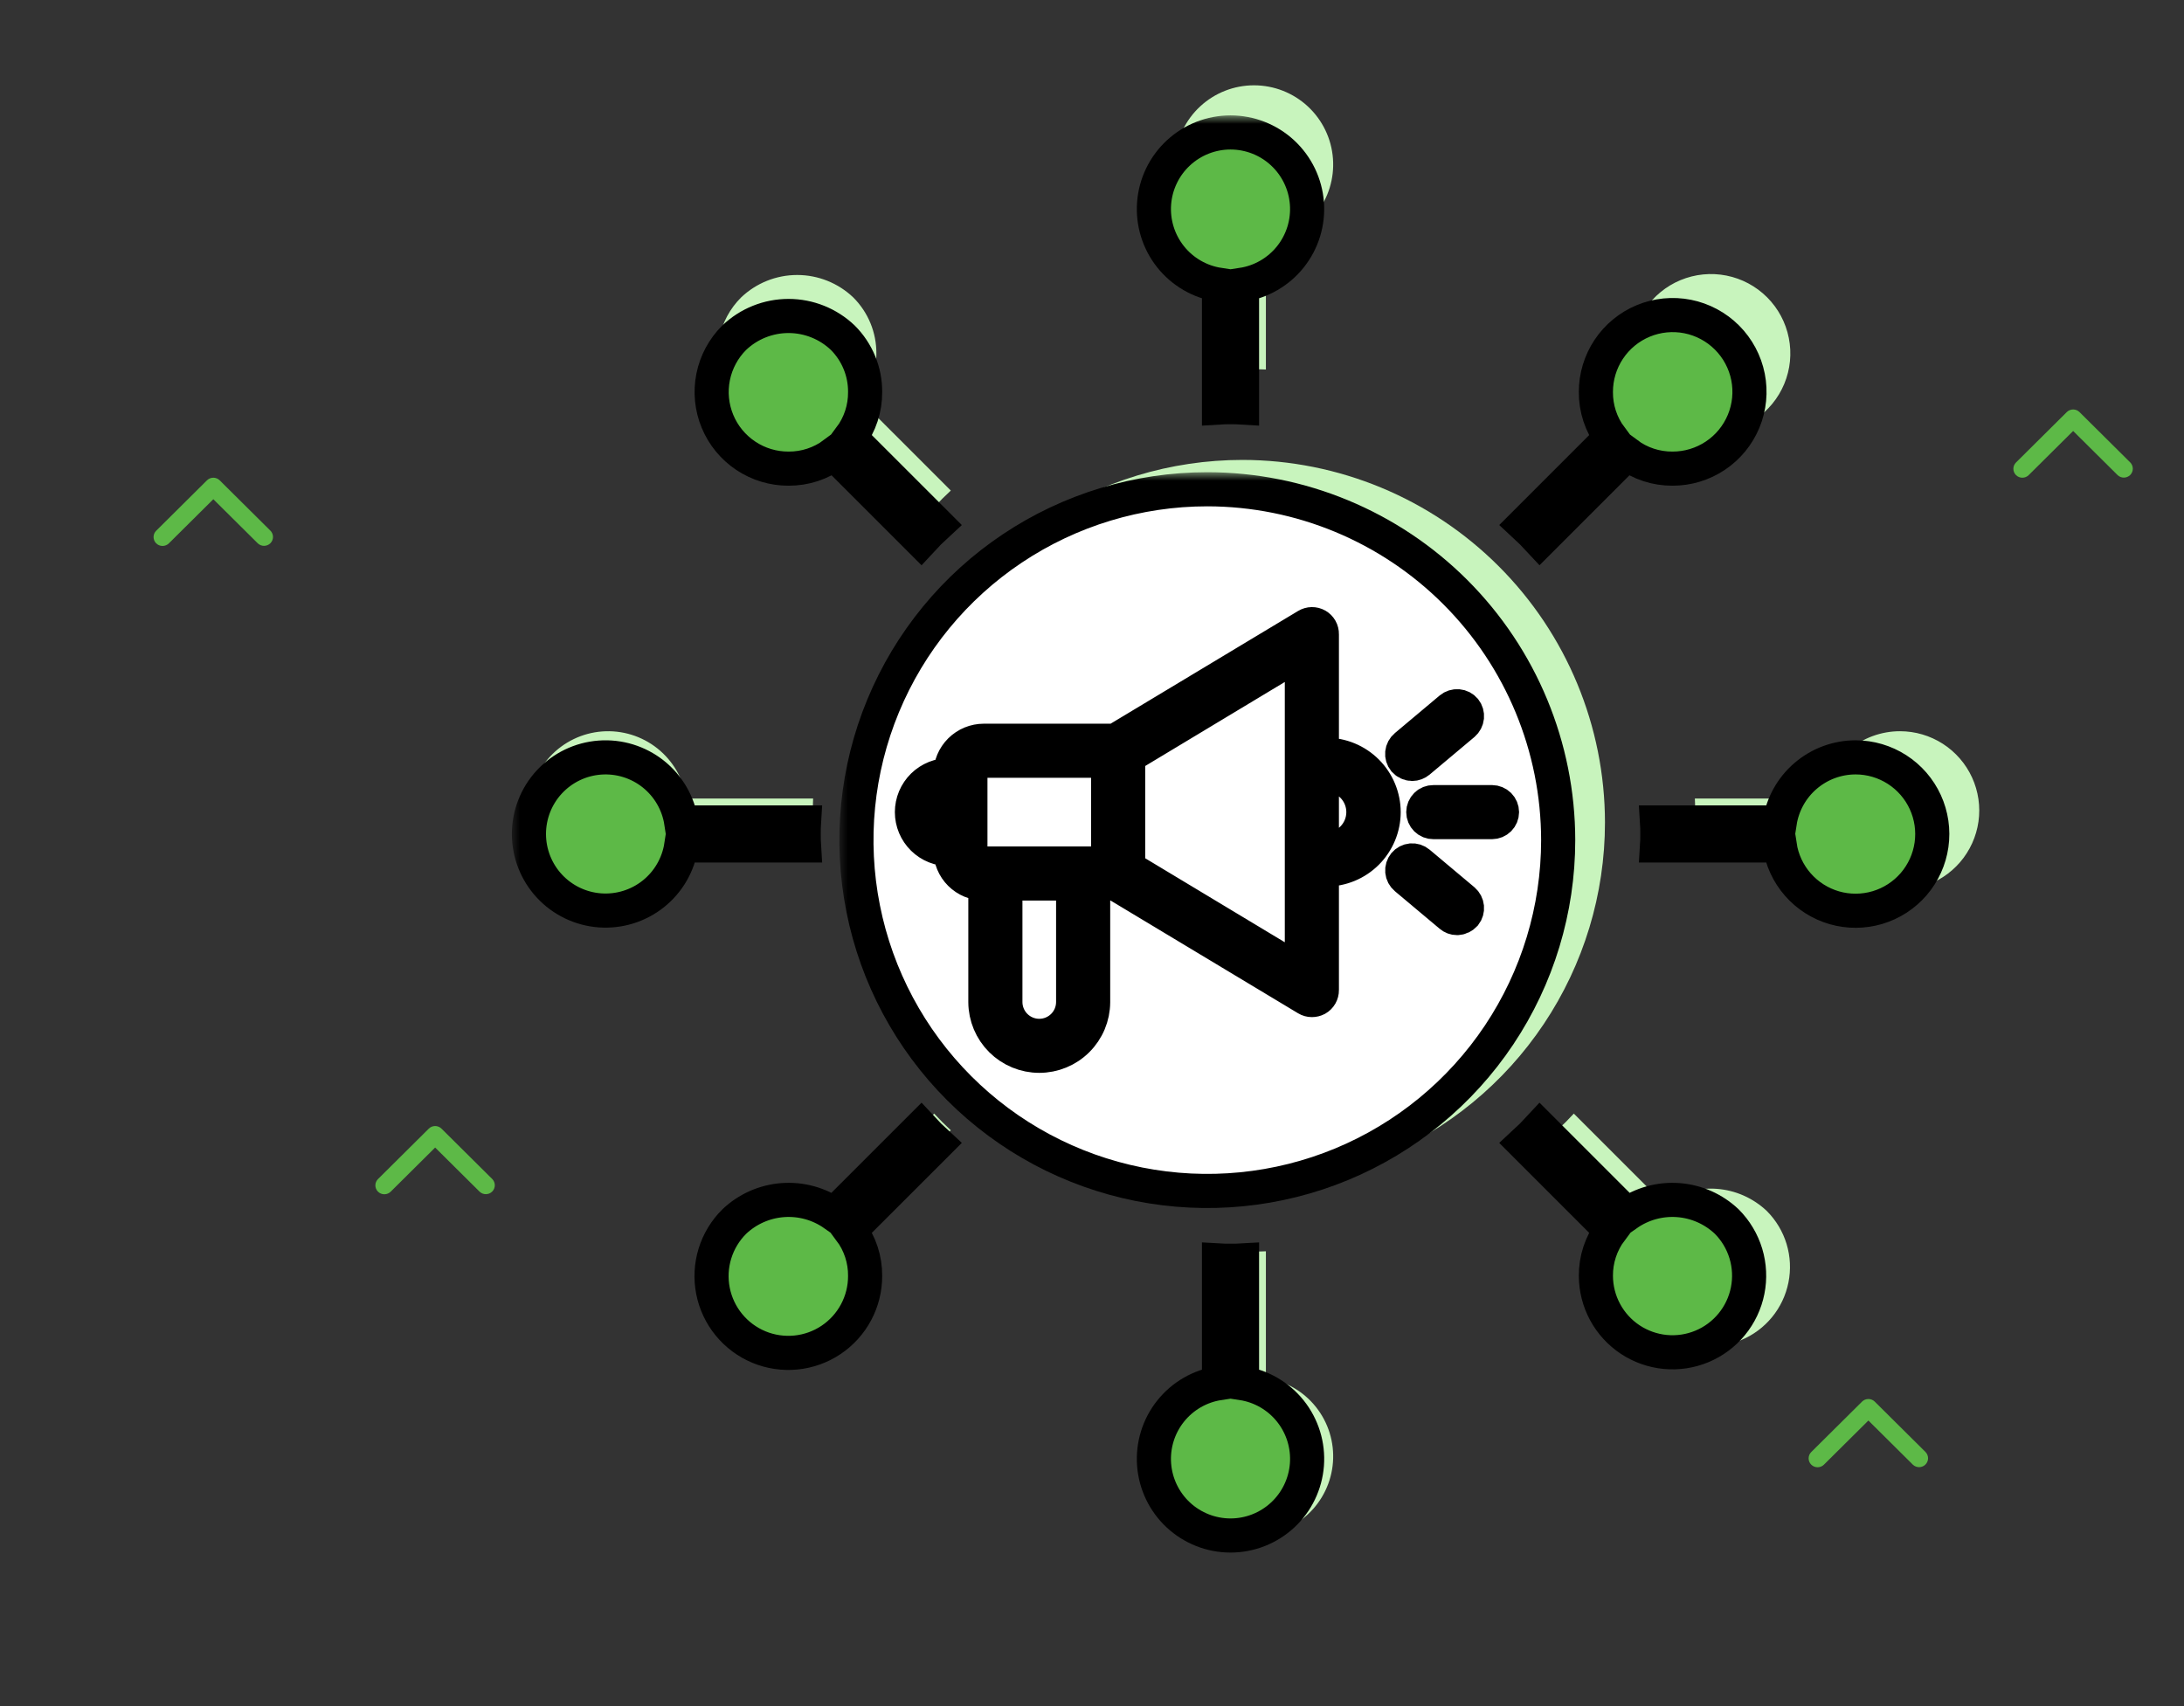
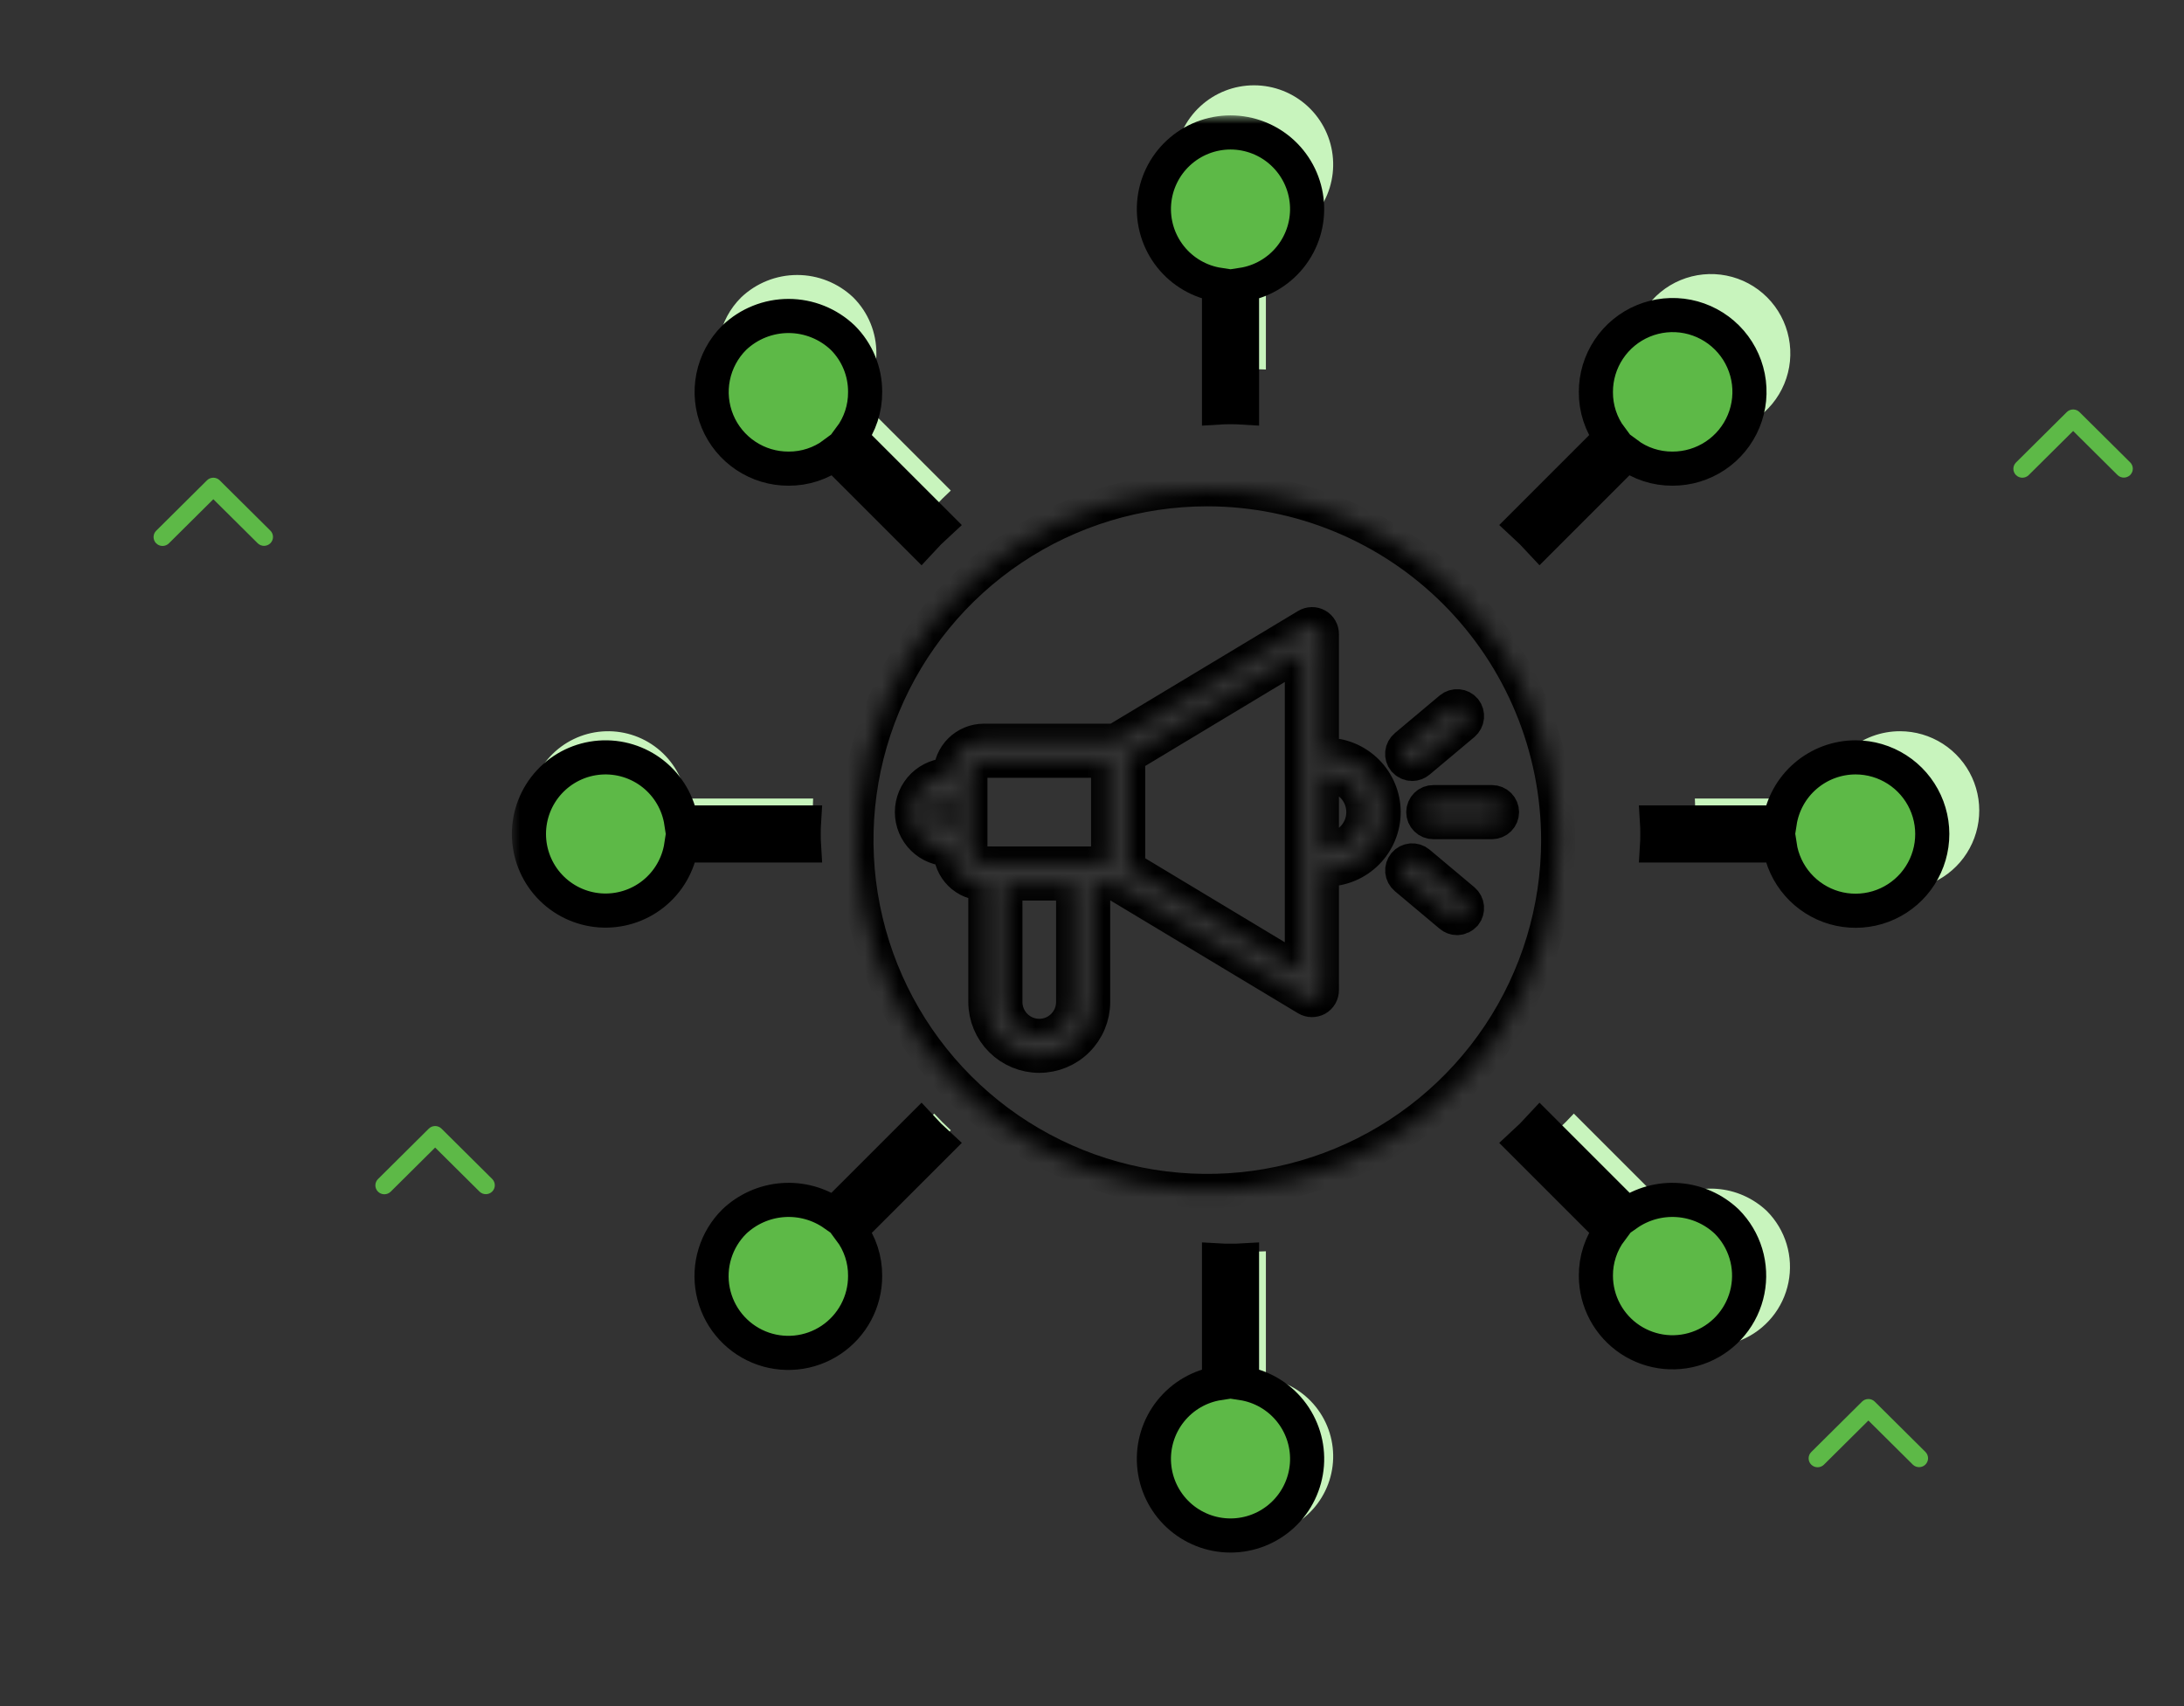
<svg xmlns="http://www.w3.org/2000/svg" width="128" height="100" viewBox="0 0 128 100" fill="none">
  <rect x="0" y="0" width="128" height="100" fill="#333333" stroke="none" />
  <path d="M9.154 31.847C9.253 31.945 9.387 32 9.526 32C9.666 32 9.8 31.945 9.898 31.847L12.503 29.261L15.108 31.847C15.207 31.942 15.34 31.995 15.478 31.994C15.616 31.992 15.748 31.938 15.846 31.841C15.943 31.744 15.999 31.613 16 31.476C16.001 31.339 15.948 31.207 15.852 31.108L12.875 28.153C12.777 28.055 12.643 28 12.503 28C12.364 28 12.23 28.055 12.131 28.153L9.154 31.108C9.055 31.206 9 31.339 9 31.478C9 31.616 9.055 31.749 9.154 31.847Z" fill="#5DB947" />
  <path d="M22.154 69.847C22.253 69.945 22.387 70 22.526 70C22.666 70 22.799 69.945 22.898 69.847L25.503 67.261L28.108 69.847C28.207 69.942 28.34 69.995 28.478 69.994C28.616 69.993 28.748 69.938 28.846 69.841C28.943 69.744 28.999 69.613 29 69.476C29.001 69.339 28.948 69.207 28.852 69.108L25.875 66.153C25.777 66.055 25.643 66 25.503 66C25.364 66 25.23 66.055 25.131 66.153L22.154 69.108C22.055 69.206 22 69.339 22 69.478C22 69.616 22.055 69.749 22.154 69.847Z" fill="#5DB947" />
  <path d="M118.154 27.847C118.253 27.945 118.387 28 118.526 28C118.666 28 118.8 27.945 118.898 27.847L121.503 25.261L124.108 27.847C124.207 27.942 124.34 27.995 124.478 27.994C124.616 27.992 124.748 27.938 124.846 27.841C124.943 27.744 124.999 27.613 125 27.476C125.001 27.339 124.948 27.207 124.852 27.108L121.875 24.153C121.777 24.055 121.643 24 121.503 24C121.364 24 121.23 24.055 121.131 24.153L118.154 27.108C118.055 27.206 118 27.339 118 27.478C118 27.616 118.055 27.749 118.154 27.847Z" fill="#5DB947" />
  <path d="M106.154 85.847C106.253 85.945 106.387 86 106.526 86C106.666 86 106.8 85.945 106.898 85.847L109.503 83.261L112.108 85.847C112.207 85.942 112.34 85.995 112.478 85.994C112.616 85.993 112.748 85.938 112.846 85.841C112.943 85.744 112.999 85.613 113 85.476C113.001 85.339 112.948 85.207 112.852 85.108L109.875 82.153C109.777 82.055 109.643 82 109.503 82C109.364 82 109.23 82.055 109.131 82.153L106.154 85.108C106.055 85.206 106 85.339 106 85.478C106 85.616 106.055 85.749 106.154 85.847Z" fill="#5DB947" />
  <path d="M47.656 48.197H40.228C40.053 49.354 39.446 50.402 38.531 51.131C37.615 51.86 36.458 52.216 35.291 52.128C34.124 52.039 33.034 51.514 32.238 50.656C31.442 49.797 31 48.67 31 47.5C31 46.329 31.442 45.202 32.238 44.344C33.034 43.486 34.124 42.96 35.291 42.872C36.458 42.784 37.615 43.14 38.531 43.869C39.446 44.598 40.053 45.646 40.228 46.803H47.656C47.642 47.026 47.642 47.263 47.642 47.5C47.642 47.737 47.642 47.974 47.656 48.197ZM54.75 65.271L49.482 70.539C48.578 69.903 47.481 69.6 46.378 69.681C45.275 69.762 44.235 70.223 43.434 70.985C42.89 71.525 42.489 72.191 42.264 72.924C42.04 73.656 42 74.433 42.148 75.184C42.296 75.936 42.627 76.639 43.113 77.232C43.598 77.825 44.222 78.289 44.929 78.582C45.637 78.876 46.406 78.99 47.169 78.915C47.931 78.84 48.663 78.577 49.299 78.151C49.936 77.725 50.457 77.148 50.817 76.472C51.177 75.796 51.365 75.041 51.363 74.275C51.37 73.281 51.052 72.311 50.457 71.515L55.725 66.247C55.391 65.94 55.057 65.605 54.75 65.271ZM74.191 80.77V73.341C73.968 73.355 73.731 73.355 73.494 73.355C73.257 73.355 73.02 73.355 72.797 73.341V80.77C71.641 80.946 70.593 81.552 69.864 82.468C69.135 83.384 68.779 84.541 68.867 85.708C68.955 86.875 69.481 87.966 70.339 88.762C71.197 89.558 72.324 90 73.494 90C74.665 90 75.792 89.558 76.65 88.762C77.508 87.966 78.034 86.875 78.122 85.708C78.21 84.541 77.854 83.384 77.125 82.468C76.396 81.552 75.348 80.946 74.191 80.77ZM92.239 29.729L97.507 24.46C98.303 25.056 99.273 25.374 100.267 25.366C101.187 25.369 102.088 25.097 102.855 24.587C103.621 24.076 104.219 23.35 104.572 22.5C104.926 21.649 105.019 20.713 104.839 19.81C104.66 18.906 104.217 18.076 103.566 17.425C102.915 16.774 102.085 16.331 101.182 16.152C100.279 15.973 99.343 16.066 98.492 16.419C97.642 16.772 96.916 17.37 96.405 18.137C95.895 18.903 95.624 19.804 95.626 20.725C95.618 21.719 95.936 22.688 96.532 23.485L91.264 28.753C91.598 29.06 91.932 29.395 92.239 29.729ZM46.723 25.366C47.717 25.374 48.686 25.056 49.482 24.46L54.75 29.729C55.057 29.395 55.391 29.06 55.725 28.753L50.458 23.485C51.053 22.688 51.371 21.719 51.363 20.725C51.366 20.114 51.249 19.509 51.017 18.945C50.785 18.38 50.443 17.867 50.011 17.436C49.125 16.59 47.947 16.118 46.722 16.118C45.497 16.118 44.319 16.59 43.433 17.436C42.781 18.085 42.337 18.913 42.157 19.816C41.976 20.718 42.068 21.653 42.421 22.503C42.773 23.353 43.37 24.079 44.136 24.589C44.902 25.099 45.803 25.369 46.723 25.366ZM72.797 14.23V21.659C73.02 21.645 73.257 21.645 73.494 21.645C73.731 21.645 73.968 21.645 74.191 21.659V14.23C75.348 14.054 76.396 13.448 77.125 12.532C77.854 11.616 78.21 10.459 78.122 9.292C78.034 8.125 77.508 7.034 76.65 6.238C75.792 5.442 74.665 5 73.494 5C72.324 5 71.197 5.442 70.339 6.238C69.481 7.034 68.955 8.125 68.867 9.292C68.779 10.459 69.135 11.616 69.864 12.532C70.593 13.448 71.641 14.054 72.797 14.23ZM97.507 70.539L92.239 65.271C91.933 65.605 91.598 65.94 91.264 66.246L96.532 71.515C95.936 72.311 95.618 73.281 95.626 74.275C95.628 75.037 95.818 75.787 96.179 76.458C96.54 77.129 97.061 77.701 97.695 78.124C98.33 78.546 99.058 78.805 99.817 78.879C100.576 78.953 101.341 78.839 102.045 78.547C102.748 78.255 103.37 77.794 103.853 77.205C104.337 76.616 104.668 75.917 104.817 75.169C104.967 74.422 104.93 73.649 104.71 72.919C104.49 72.19 104.093 71.525 103.555 70.985C102.754 70.223 101.714 69.762 100.611 69.681C99.508 69.599 98.411 69.903 97.507 70.539ZM111.359 42.859C110.248 42.858 109.173 43.256 108.33 43.979C107.486 44.703 106.93 45.704 106.76 46.803H99.332C99.347 47.026 99.347 47.263 99.347 47.5C99.347 47.737 99.347 47.974 99.332 48.197H106.76C106.893 49.076 107.275 49.899 107.861 50.568C108.447 51.236 109.212 51.723 110.066 51.969C110.921 52.216 111.828 52.212 112.68 51.958C113.532 51.704 114.293 51.212 114.874 50.538C115.454 49.864 115.829 49.038 115.954 48.158C116.079 47.278 115.949 46.38 115.579 45.571C115.209 44.763 114.614 44.077 113.866 43.596C113.118 43.116 112.248 42.86 111.359 42.859Z" fill="#C8F4BD" />
  <mask id="path-6-outside-1_163_666" maskUnits="userSpaceOnUse" x="30" y="6.763" width="85" height="85" fill="black">
    <rect fill="white" x="30" y="6.763" width="85" height="85" />
    <path d="M47.117 49.556H39.929C39.759 50.675 39.173 51.689 38.287 52.395C37.401 53.1 36.281 53.444 35.152 53.359C34.023 53.274 32.968 52.765 32.198 51.935C31.428 51.104 31 50.014 31 48.881C31 47.749 31.428 46.659 32.198 45.828C32.968 44.998 34.023 44.489 35.152 44.404C36.281 44.319 37.401 44.663 38.287 45.368C39.173 46.074 39.759 47.088 39.929 48.207H47.117C47.103 48.423 47.103 48.652 47.103 48.882C47.103 49.111 47.103 49.34 47.117 49.556ZM53.981 66.075L48.883 71.172C48.008 70.556 46.947 70.263 45.88 70.341C44.813 70.42 43.806 70.866 43.031 71.603C42.505 72.126 42.116 72.77 41.899 73.479C41.682 74.187 41.644 74.939 41.787 75.666C41.93 76.393 42.251 77.074 42.72 77.647C43.19 78.221 43.794 78.67 44.478 78.954C45.163 79.238 45.907 79.348 46.645 79.275C47.382 79.203 48.091 78.949 48.707 78.536C49.322 78.124 49.827 77.566 50.175 76.912C50.524 76.257 50.705 75.527 50.703 74.786C50.711 73.824 50.403 72.886 49.827 72.116L54.925 67.019C54.601 66.722 54.278 66.398 53.981 66.075ZM72.792 81.07V73.883C72.576 73.896 72.347 73.896 72.118 73.896C71.888 73.896 71.659 73.896 71.444 73.883V81.07C70.324 81.24 69.31 81.827 68.605 82.713C67.899 83.599 67.555 84.718 67.64 85.848C67.725 86.977 68.234 88.032 69.064 88.802C69.895 89.572 70.985 90 72.118 90C73.25 90 74.341 89.572 75.171 88.802C76.002 88.032 76.51 86.977 76.596 85.848C76.681 84.718 76.336 83.599 75.631 82.713C74.926 81.827 73.912 81.24 72.792 81.07ZM90.256 31.688L95.353 26.591C96.123 27.167 97.061 27.475 98.023 27.468C98.914 27.47 99.785 27.207 100.527 26.713C101.269 26.22 101.847 25.517 102.189 24.694C102.531 23.871 102.621 22.965 102.448 22.092C102.274 21.218 101.845 20.415 101.215 19.785C100.585 19.155 99.782 18.726 98.909 18.552C98.035 18.379 97.129 18.469 96.306 18.811C95.483 19.153 94.781 19.731 94.287 20.473C93.793 21.215 93.53 22.086 93.532 22.977C93.525 23.939 93.833 24.877 94.409 25.647L89.312 30.744C89.635 31.041 89.958 31.365 90.256 31.688ZM46.213 27.468C47.175 27.475 48.113 27.167 48.883 26.591L53.981 31.688C54.278 31.365 54.601 31.041 54.925 30.744L49.827 25.647C50.403 24.877 50.711 23.939 50.703 22.977C50.707 22.387 50.593 21.801 50.368 21.255C50.144 20.709 49.813 20.212 49.395 19.795C48.538 18.977 47.398 18.52 46.213 18.52C45.028 18.52 43.888 18.977 43.03 19.795C42.4 20.423 41.97 21.224 41.795 22.097C41.621 22.97 41.71 23.875 42.051 24.698C42.392 25.52 42.97 26.222 43.711 26.715C44.452 27.209 45.323 27.471 46.213 27.468ZM71.444 16.693V23.881C71.659 23.867 71.889 23.867 72.118 23.867C72.347 23.867 72.576 23.867 72.792 23.881V16.693C73.912 16.523 74.926 15.936 75.631 15.05C76.336 14.165 76.681 13.045 76.595 11.916C76.51 10.787 76.001 9.731 75.171 8.961C74.341 8.191 73.25 7.763 72.118 7.763C70.986 7.763 69.895 8.191 69.065 8.961C68.234 9.731 67.725 10.787 67.64 11.916C67.555 13.045 67.9 14.165 68.605 15.05C69.31 15.936 70.324 16.523 71.444 16.693ZM95.353 71.172L90.256 66.075C89.959 66.398 89.635 66.722 89.312 67.019L94.409 72.116C93.833 72.886 93.525 73.824 93.532 74.786C93.535 75.523 93.719 76.249 94.068 76.898C94.417 77.548 94.921 78.101 95.535 78.51C96.149 78.918 96.854 79.169 97.588 79.241C98.322 79.312 99.062 79.202 99.743 78.919C100.424 78.637 101.025 78.191 101.493 77.621C101.961 77.051 102.282 76.375 102.426 75.651C102.571 74.928 102.535 74.181 102.322 73.475C102.109 72.769 101.726 72.126 101.205 71.603C100.43 70.866 99.423 70.42 98.356 70.341C97.289 70.263 96.228 70.556 95.353 71.172ZM108.756 44.391C107.681 44.391 106.641 44.776 105.825 45.476C105.009 46.175 104.47 47.144 104.306 48.207H97.119C97.133 48.423 97.133 48.652 97.133 48.882C97.133 49.111 97.133 49.34 97.119 49.556H104.306C104.434 50.407 104.804 51.203 105.371 51.849C105.938 52.496 106.679 52.967 107.505 53.206C108.332 53.444 109.21 53.44 110.034 53.195C110.859 52.95 111.595 52.472 112.157 51.821C112.718 51.169 113.081 50.37 113.202 49.518C113.323 48.666 113.197 47.798 112.839 47.016C112.481 46.233 111.906 45.57 111.182 45.105C110.459 44.64 109.617 44.392 108.756 44.391Z" />
  </mask>
  <path d="M47.117 49.556H39.929C39.759 50.675 39.173 51.689 38.287 52.395C37.401 53.1 36.281 53.444 35.152 53.359C34.023 53.274 32.968 52.765 32.198 51.935C31.428 51.104 31 50.014 31 48.881C31 47.749 31.428 46.659 32.198 45.828C32.968 44.998 34.023 44.489 35.152 44.404C36.281 44.319 37.401 44.663 38.287 45.368C39.173 46.074 39.759 47.088 39.929 48.207H47.117C47.103 48.423 47.103 48.652 47.103 48.882C47.103 49.111 47.103 49.34 47.117 49.556ZM53.981 66.075L48.883 71.172C48.008 70.556 46.947 70.263 45.88 70.341C44.813 70.42 43.806 70.866 43.031 71.603C42.505 72.126 42.116 72.77 41.899 73.479C41.682 74.187 41.644 74.939 41.787 75.666C41.93 76.393 42.251 77.074 42.72 77.647C43.19 78.221 43.794 78.67 44.478 78.954C45.163 79.238 45.907 79.348 46.645 79.275C47.382 79.203 48.091 78.949 48.707 78.536C49.322 78.124 49.827 77.566 50.175 76.912C50.524 76.257 50.705 75.527 50.703 74.786C50.711 73.824 50.403 72.886 49.827 72.116L54.925 67.019C54.601 66.722 54.278 66.398 53.981 66.075ZM72.792 81.07V73.883C72.576 73.896 72.347 73.896 72.118 73.896C71.888 73.896 71.659 73.896 71.444 73.883V81.07C70.324 81.24 69.31 81.827 68.605 82.713C67.899 83.599 67.555 84.718 67.64 85.848C67.725 86.977 68.234 88.032 69.064 88.802C69.895 89.572 70.985 90 72.118 90C73.25 90 74.341 89.572 75.171 88.802C76.002 88.032 76.51 86.977 76.596 85.848C76.681 84.718 76.336 83.599 75.631 82.713C74.926 81.827 73.912 81.24 72.792 81.07ZM90.256 31.688L95.353 26.591C96.123 27.167 97.061 27.475 98.023 27.468C98.914 27.47 99.785 27.207 100.527 26.713C101.269 26.22 101.847 25.517 102.189 24.694C102.531 23.871 102.621 22.965 102.448 22.092C102.274 21.218 101.845 20.415 101.215 19.785C100.585 19.155 99.782 18.726 98.909 18.552C98.035 18.379 97.129 18.469 96.306 18.811C95.483 19.153 94.781 19.731 94.287 20.473C93.793 21.215 93.53 22.086 93.532 22.977C93.525 23.939 93.833 24.877 94.409 25.647L89.312 30.744C89.635 31.041 89.958 31.365 90.256 31.688ZM46.213 27.468C47.175 27.475 48.113 27.167 48.883 26.591L53.981 31.688C54.278 31.365 54.601 31.041 54.925 30.744L49.827 25.647C50.403 24.877 50.711 23.939 50.703 22.977C50.707 22.387 50.593 21.801 50.368 21.255C50.144 20.709 49.813 20.212 49.395 19.795C48.538 18.977 47.398 18.52 46.213 18.52C45.028 18.52 43.888 18.977 43.03 19.795C42.4 20.423 41.97 21.224 41.795 22.097C41.621 22.97 41.71 23.875 42.051 24.698C42.392 25.52 42.97 26.222 43.711 26.715C44.452 27.209 45.323 27.471 46.213 27.468ZM71.444 16.693V23.881C71.659 23.867 71.889 23.867 72.118 23.867C72.347 23.867 72.576 23.867 72.792 23.881V16.693C73.912 16.523 74.926 15.936 75.631 15.05C76.336 14.165 76.681 13.045 76.595 11.916C76.51 10.787 76.001 9.731 75.171 8.961C74.341 8.191 73.25 7.763 72.118 7.763C70.986 7.763 69.895 8.191 69.065 8.961C68.234 9.731 67.725 10.787 67.64 11.916C67.555 13.045 67.9 14.165 68.605 15.05C69.31 15.936 70.324 16.523 71.444 16.693ZM95.353 71.172L90.256 66.075C89.959 66.398 89.635 66.722 89.312 67.019L94.409 72.116C93.833 72.886 93.525 73.824 93.532 74.786C93.535 75.523 93.719 76.249 94.068 76.898C94.417 77.548 94.921 78.101 95.535 78.51C96.149 78.918 96.854 79.169 97.588 79.241C98.322 79.312 99.062 79.202 99.743 78.919C100.424 78.637 101.025 78.191 101.493 77.621C101.961 77.051 102.282 76.375 102.426 75.651C102.571 74.928 102.535 74.181 102.322 73.475C102.109 72.769 101.726 72.126 101.205 71.603C100.43 70.866 99.423 70.42 98.356 70.341C97.289 70.263 96.228 70.556 95.353 71.172ZM108.756 44.391C107.681 44.391 106.641 44.776 105.825 45.476C105.009 46.175 104.47 47.144 104.306 48.207H97.119C97.133 48.423 97.133 48.652 97.133 48.882C97.133 49.111 97.133 49.34 97.119 49.556H104.306C104.434 50.407 104.804 51.203 105.371 51.849C105.938 52.496 106.679 52.967 107.505 53.206C108.332 53.444 109.21 53.44 110.034 53.195C110.859 52.95 111.595 52.472 112.157 51.821C112.718 51.169 113.081 50.37 113.202 49.518C113.323 48.666 113.197 47.798 112.839 47.016C112.481 46.233 111.906 45.57 111.182 45.105C110.459 44.64 109.617 44.392 108.756 44.391Z" fill="#5DB947" />
  <path d="M47.117 49.556H39.929C39.759 50.675 39.173 51.689 38.287 52.395C37.401 53.1 36.281 53.444 35.152 53.359C34.023 53.274 32.968 52.765 32.198 51.935C31.428 51.104 31 50.014 31 48.881C31 47.749 31.428 46.659 32.198 45.828C32.968 44.998 34.023 44.489 35.152 44.404C36.281 44.319 37.401 44.663 38.287 45.368C39.173 46.074 39.759 47.088 39.929 48.207H47.117C47.103 48.423 47.103 48.652 47.103 48.882C47.103 49.111 47.103 49.34 47.117 49.556ZM53.981 66.075L48.883 71.172C48.008 70.556 46.947 70.263 45.88 70.341C44.813 70.42 43.806 70.866 43.031 71.603C42.505 72.126 42.116 72.77 41.899 73.479C41.682 74.187 41.644 74.939 41.787 75.666C41.93 76.393 42.251 77.074 42.72 77.647C43.19 78.221 43.794 78.67 44.478 78.954C45.163 79.238 45.907 79.348 46.645 79.275C47.382 79.203 48.091 78.949 48.707 78.536C49.322 78.124 49.827 77.566 50.175 76.912C50.524 76.257 50.705 75.527 50.703 74.786C50.711 73.824 50.403 72.886 49.827 72.116L54.925 67.019C54.601 66.722 54.278 66.398 53.981 66.075ZM72.792 81.07V73.883C72.576 73.896 72.347 73.896 72.118 73.896C71.888 73.896 71.659 73.896 71.444 73.883V81.07C70.324 81.24 69.31 81.827 68.605 82.713C67.899 83.599 67.555 84.718 67.64 85.848C67.725 86.977 68.234 88.032 69.064 88.802C69.895 89.572 70.985 90 72.118 90C73.25 90 74.341 89.572 75.171 88.802C76.002 88.032 76.51 86.977 76.596 85.848C76.681 84.718 76.336 83.599 75.631 82.713C74.926 81.827 73.912 81.24 72.792 81.07ZM90.256 31.688L95.353 26.591C96.123 27.167 97.061 27.475 98.023 27.468C98.914 27.47 99.785 27.207 100.527 26.713C101.269 26.22 101.847 25.517 102.189 24.694C102.531 23.871 102.621 22.965 102.448 22.092C102.274 21.218 101.845 20.415 101.215 19.785C100.585 19.155 99.782 18.726 98.909 18.552C98.035 18.379 97.129 18.469 96.306 18.811C95.483 19.153 94.781 19.731 94.287 20.473C93.793 21.215 93.53 22.086 93.532 22.977C93.525 23.939 93.833 24.877 94.409 25.647L89.312 30.744C89.635 31.041 89.958 31.365 90.256 31.688ZM46.213 27.468C47.175 27.475 48.113 27.167 48.883 26.591L53.981 31.688C54.278 31.365 54.601 31.041 54.925 30.744L49.827 25.647C50.403 24.877 50.711 23.939 50.703 22.977C50.707 22.387 50.593 21.801 50.368 21.255C50.144 20.709 49.813 20.212 49.395 19.795C48.538 18.977 47.398 18.52 46.213 18.52C45.028 18.52 43.888 18.977 43.03 19.795C42.4 20.423 41.97 21.224 41.795 22.097C41.621 22.97 41.71 23.875 42.051 24.698C42.392 25.52 42.97 26.222 43.711 26.715C44.452 27.209 45.323 27.471 46.213 27.468ZM71.444 16.693V23.881C71.659 23.867 71.889 23.867 72.118 23.867C72.347 23.867 72.576 23.867 72.792 23.881V16.693C73.912 16.523 74.926 15.936 75.631 15.05C76.336 14.165 76.681 13.045 76.595 11.916C76.51 10.787 76.001 9.731 75.171 8.961C74.341 8.191 73.25 7.763 72.118 7.763C70.986 7.763 69.895 8.191 69.065 8.961C68.234 9.731 67.725 10.787 67.64 11.916C67.555 13.045 67.9 14.165 68.605 15.05C69.31 15.936 70.324 16.523 71.444 16.693ZM95.353 71.172L90.256 66.075C89.959 66.398 89.635 66.722 89.312 67.019L94.409 72.116C93.833 72.886 93.525 73.824 93.532 74.786C93.535 75.523 93.719 76.249 94.068 76.898C94.417 77.548 94.921 78.101 95.535 78.51C96.149 78.918 96.854 79.169 97.588 79.241C98.322 79.312 99.062 79.202 99.743 78.919C100.424 78.637 101.025 78.191 101.493 77.621C101.961 77.051 102.282 76.375 102.426 75.651C102.571 74.928 102.535 74.181 102.322 73.475C102.109 72.769 101.726 72.126 101.205 71.603C100.43 70.866 99.423 70.42 98.356 70.341C97.289 70.263 96.228 70.556 95.353 71.172ZM108.756 44.391C107.681 44.391 106.641 44.776 105.825 45.476C105.009 46.175 104.47 47.144 104.306 48.207H97.119C97.133 48.423 97.133 48.652 97.133 48.882C97.133 49.111 97.133 49.34 97.119 49.556H104.306C104.434 50.407 104.804 51.203 105.371 51.849C105.938 52.496 106.679 52.967 107.505 53.206C108.332 53.444 109.21 53.44 110.034 53.195C110.859 52.95 111.595 52.472 112.157 51.821C112.718 51.169 113.081 50.37 113.202 49.518C113.323 48.666 113.197 47.798 112.839 47.016C112.481 46.233 111.906 45.57 111.182 45.105C110.459 44.64 109.617 44.392 108.756 44.391Z" stroke="black" stroke-width="2" mask="url(#path-6-outside-1_163_666)" />
-   <path d="M80.019 44.247H79.752V48.776H80.019C80.617 48.772 81.188 48.531 81.609 48.107C82.03 47.683 82.267 47.109 82.267 46.512C82.267 45.914 82.03 45.34 81.609 44.916C81.188 44.492 80.617 44.252 80.019 44.247ZM56.178 46.512C56.178 46.647 56.204 46.781 56.256 46.906C56.307 47.031 56.383 47.144 56.479 47.24C56.575 47.335 56.688 47.411 56.813 47.463C56.938 47.514 57.072 47.541 57.207 47.541H57.255L57.207 45.482C57.072 45.482 56.938 45.509 56.813 45.56C56.688 45.612 56.575 45.688 56.479 45.784C56.383 45.879 56.308 45.993 56.256 46.118C56.204 46.242 56.178 46.376 56.178 46.512ZM94.064 48.207C94.064 52.41 92.818 56.518 90.483 60.013C88.148 63.507 84.829 66.231 80.947 67.839C77.064 69.448 72.791 69.868 68.669 69.049C64.547 68.228 60.76 66.205 57.788 63.233C54.817 60.261 52.793 56.474 51.973 52.352C51.153 48.23 51.574 43.958 53.182 40.075C54.79 36.192 57.514 32.873 61.009 30.538C64.503 28.203 68.612 26.957 72.814 26.957C78.449 26.962 83.851 29.203 87.835 33.187C91.819 37.17 94.059 42.572 94.064 48.207ZM84.753 43.376C84.812 43.443 84.885 43.497 84.966 43.534C85.047 43.572 85.136 43.592 85.225 43.594C85.367 43.591 85.504 43.54 85.613 43.448L88.325 41.172C88.447 41.067 88.524 40.919 88.54 40.759C88.555 40.599 88.509 40.439 88.41 40.312C88.305 40.189 88.156 40.112 87.995 40.099C87.834 40.085 87.674 40.136 87.55 40.24L84.838 42.516C84.713 42.619 84.634 42.767 84.618 42.928C84.603 43.089 84.651 43.25 84.753 43.376ZM83.494 46.512C83.492 45.591 83.125 44.708 82.474 44.057C81.823 43.405 80.94 43.039 80.019 43.037H79.752V35.735C79.755 35.628 79.729 35.522 79.676 35.429C79.623 35.336 79.546 35.258 79.453 35.205C79.36 35.151 79.255 35.124 79.148 35.126C79.04 35.128 78.936 35.158 78.844 35.215L67.245 42.189H59.278C58.743 42.189 58.231 42.401 57.852 42.777C57.473 43.154 57.259 43.665 57.255 44.199V44.272H57.207C56.909 44.266 56.614 44.32 56.337 44.43C56.061 44.541 55.809 44.705 55.597 44.913C55.384 45.122 55.215 45.37 55.1 45.645C54.985 45.919 54.926 46.214 54.926 46.512C54.926 46.809 54.985 47.104 55.1 47.379C55.215 47.653 55.384 47.902 55.597 48.11C55.809 48.319 56.061 48.483 56.337 48.593C56.614 48.703 56.909 48.757 57.207 48.752H57.255V48.824C57.259 49.358 57.473 49.87 57.852 50.246C58.231 50.623 58.743 50.834 59.278 50.834H59.374V58.026C59.38 58.888 59.726 59.713 60.337 60.321C60.949 60.929 61.776 61.27 62.638 61.27C63.499 61.27 64.326 60.929 64.938 60.321C65.549 59.713 65.895 58.888 65.901 58.026V50.834H67.245L78.844 57.809C78.935 57.864 79.04 57.894 79.147 57.893C79.252 57.894 79.356 57.869 79.45 57.821C79.543 57.767 79.62 57.689 79.674 57.596C79.727 57.502 79.754 57.396 79.752 57.288V49.987H80.019C80.94 49.985 81.823 49.618 82.474 48.967C83.125 48.315 83.492 47.433 83.494 46.512ZM88.325 51.851L85.613 49.575C85.552 49.524 85.481 49.486 85.405 49.462C85.329 49.438 85.249 49.43 85.17 49.437C85.09 49.445 85.013 49.467 84.943 49.505C84.872 49.541 84.81 49.592 84.759 49.653C84.708 49.715 84.67 49.785 84.646 49.861C84.622 49.937 84.614 50.017 84.621 50.097C84.629 50.176 84.651 50.253 84.688 50.323C84.725 50.394 84.776 50.456 84.837 50.507L87.55 52.783C87.657 52.877 87.795 52.928 87.937 52.929C88.026 52.926 88.114 52.905 88.195 52.868C88.276 52.831 88.349 52.777 88.409 52.711C88.509 52.584 88.555 52.425 88.54 52.264C88.524 52.104 88.447 51.956 88.325 51.851ZM90.662 46.512C90.662 46.351 90.598 46.197 90.484 46.084C90.371 45.971 90.217 45.907 90.057 45.906H86.509C86.429 45.905 86.349 45.92 86.275 45.95C86.2 45.98 86.132 46.024 86.075 46.081C86.018 46.137 85.973 46.204 85.942 46.278C85.911 46.352 85.895 46.431 85.895 46.512C85.895 46.592 85.911 46.671 85.942 46.745C85.973 46.819 86.018 46.886 86.075 46.943C86.132 46.999 86.2 47.044 86.275 47.073C86.349 47.103 86.429 47.118 86.509 47.117H90.057C90.217 47.117 90.371 47.053 90.484 46.939C90.598 46.826 90.662 46.672 90.662 46.512ZM60.585 58.026C60.589 58.568 60.807 59.086 61.192 59.467C61.576 59.849 62.096 60.063 62.638 60.063C63.179 60.063 63.699 59.849 64.083 59.467C64.468 59.086 64.686 58.568 64.69 58.026V50.834H60.585V58.026ZM68.02 49.889L78.542 56.222V36.801L68.02 43.134V49.889ZM58.466 44.199V48.824C58.469 49.037 58.556 49.241 58.707 49.391C58.859 49.54 59.064 49.624 59.278 49.623H66.809V43.4H59.278C59.064 43.399 58.859 43.483 58.707 43.632C58.556 43.782 58.469 43.986 58.466 44.199Z" fill="#C8F4BD" />
  <mask id="path-8-outside-2_163_666" maskUnits="userSpaceOnUse" x="49.193" y="27.677" width="44" height="44" fill="black">
-     <rect fill="white" x="49.193" y="27.677" width="44" height="44" />
    <path d="M77.73 45.41H77.472V49.792H77.73C78.308 49.788 78.862 49.555 79.269 49.145C79.677 48.734 79.905 48.179 79.905 47.601C79.905 47.023 79.677 46.468 79.269 46.057C78.862 45.647 78.308 45.414 77.73 45.41ZM54.658 47.601C54.658 47.732 54.683 47.861 54.733 47.982C54.783 48.103 54.857 48.213 54.949 48.306C55.042 48.398 55.152 48.471 55.273 48.522C55.394 48.572 55.523 48.597 55.654 48.597H55.701L55.654 46.605C55.523 46.605 55.394 46.63 55.273 46.681C55.152 46.731 55.042 46.804 54.949 46.897C54.857 46.989 54.783 47.099 54.733 47.22C54.684 47.341 54.658 47.47 54.658 47.601ZM91.322 49.242C91.322 53.309 90.116 57.285 87.857 60.666C85.597 64.048 82.385 66.684 78.628 68.241C74.87 69.797 70.735 70.204 66.746 69.411C62.757 68.617 59.093 66.659 56.217 63.783C53.341 60.907 51.382 57.243 50.589 53.253C49.795 49.264 50.202 45.13 51.759 41.372C53.315 37.614 55.951 34.402 59.333 32.143C62.715 29.883 66.691 28.677 70.758 28.677C76.21 28.682 81.438 30.85 85.294 34.706C89.149 38.561 91.317 43.789 91.322 49.242ZM82.311 44.566C82.369 44.631 82.439 44.684 82.518 44.72C82.596 44.756 82.682 44.776 82.768 44.777C82.906 44.775 83.038 44.725 83.143 44.637L85.768 42.434C85.886 42.332 85.961 42.189 85.976 42.034C85.991 41.879 85.946 41.724 85.85 41.602C85.749 41.482 85.605 41.408 85.449 41.395C85.293 41.382 85.138 41.431 85.018 41.531L82.394 43.734C82.273 43.834 82.196 43.977 82.181 44.133C82.166 44.289 82.213 44.445 82.311 44.566ZM81.093 47.601C81.091 46.71 80.736 45.855 80.106 45.225C79.475 44.595 78.621 44.24 77.73 44.238H77.472V37.172C77.475 37.069 77.449 36.966 77.398 36.876C77.347 36.785 77.273 36.711 77.183 36.659C77.093 36.607 76.99 36.581 76.887 36.583C76.783 36.584 76.682 36.614 76.593 36.668L65.368 43.418H57.658C57.141 43.418 56.645 43.623 56.278 43.987C55.912 44.352 55.704 44.846 55.701 45.363V45.433H55.654C55.366 45.428 55.08 45.48 54.812 45.587C54.545 45.694 54.301 45.852 54.095 46.054C53.89 46.256 53.727 46.497 53.615 46.762C53.504 47.028 53.446 47.313 53.446 47.601C53.446 47.889 53.504 48.174 53.615 48.44C53.727 48.706 53.89 48.946 54.095 49.148C54.301 49.35 54.545 49.509 54.812 49.615C55.08 49.722 55.366 49.774 55.654 49.769H55.701V49.839C55.704 50.356 55.912 50.851 56.278 51.215C56.645 51.579 57.141 51.784 57.658 51.784H57.751V58.744C57.756 59.578 58.091 60.377 58.683 60.965C59.275 61.553 60.075 61.883 60.909 61.883C61.743 61.883 62.544 61.553 63.135 60.965C63.727 60.377 64.062 59.578 64.067 58.744V51.784H65.368L76.593 58.534C76.681 58.588 76.783 58.616 76.886 58.616C76.988 58.616 77.089 58.592 77.179 58.545C77.269 58.493 77.344 58.418 77.396 58.327C77.447 58.237 77.474 58.134 77.472 58.03V50.964H77.73C78.621 50.962 79.475 50.607 80.106 49.977C80.736 49.346 81.091 48.492 81.093 47.601ZM85.768 52.769L83.143 50.566C83.084 50.516 83.016 50.479 82.942 50.456C82.869 50.433 82.791 50.425 82.715 50.432C82.638 50.439 82.563 50.462 82.495 50.497C82.427 50.533 82.366 50.582 82.317 50.641C82.268 50.701 82.231 50.769 82.208 50.843C82.185 50.916 82.177 50.994 82.184 51.07C82.191 51.147 82.213 51.222 82.249 51.29C82.285 51.358 82.334 51.419 82.393 51.468L85.018 53.671C85.122 53.761 85.255 53.811 85.393 53.811C85.479 53.809 85.564 53.789 85.642 53.752C85.721 53.716 85.791 53.664 85.85 53.6C85.946 53.478 85.991 53.323 85.976 53.168C85.961 53.013 85.886 52.87 85.768 52.769ZM88.03 47.601C88.029 47.446 87.967 47.297 87.858 47.187C87.748 47.078 87.599 47.016 87.444 47.015H84.011C83.933 47.014 83.856 47.029 83.784 47.057C83.712 47.086 83.646 47.129 83.591 47.184C83.536 47.238 83.492 47.303 83.462 47.375C83.432 47.447 83.416 47.523 83.416 47.601C83.416 47.679 83.432 47.756 83.462 47.827C83.492 47.899 83.536 47.964 83.591 48.018C83.646 48.073 83.712 48.116 83.784 48.145C83.856 48.174 83.933 48.188 84.011 48.187H87.444C87.599 48.186 87.748 48.124 87.858 48.015C87.967 47.905 88.029 47.756 88.03 47.601ZM58.923 58.744C58.927 59.269 59.138 59.77 59.51 60.139C59.882 60.508 60.385 60.715 60.909 60.715C61.433 60.715 61.936 60.508 62.308 60.139C62.68 59.77 62.891 59.269 62.895 58.744V51.784H58.923V58.744ZM66.118 50.87L76.3 56.998V38.203L66.118 44.332V50.87ZM56.873 45.363V49.839C56.875 50.045 56.959 50.242 57.106 50.387C57.253 50.532 57.451 50.613 57.658 50.612H64.946V44.59H57.658C57.451 44.589 57.253 44.67 57.106 44.815C56.959 44.96 56.875 45.156 56.873 45.363Z" />
  </mask>
-   <path d="M77.73 45.41H77.472V49.792H77.73C78.308 49.788 78.862 49.555 79.269 49.145C79.677 48.734 79.905 48.179 79.905 47.601C79.905 47.023 79.677 46.468 79.269 46.057C78.862 45.647 78.308 45.414 77.73 45.41ZM54.658 47.601C54.658 47.732 54.683 47.861 54.733 47.982C54.783 48.103 54.857 48.213 54.949 48.306C55.042 48.398 55.152 48.471 55.273 48.522C55.394 48.572 55.523 48.597 55.654 48.597H55.701L55.654 46.605C55.523 46.605 55.394 46.63 55.273 46.681C55.152 46.731 55.042 46.804 54.949 46.897C54.857 46.989 54.783 47.099 54.733 47.22C54.684 47.341 54.658 47.47 54.658 47.601ZM91.322 49.242C91.322 53.309 90.116 57.285 87.857 60.666C85.597 64.048 82.385 66.684 78.628 68.241C74.87 69.797 70.735 70.204 66.746 69.411C62.757 68.617 59.093 66.659 56.217 63.783C53.341 60.907 51.382 57.243 50.589 53.253C49.795 49.264 50.202 45.13 51.759 41.372C53.315 37.614 55.951 34.402 59.333 32.143C62.715 29.883 66.691 28.677 70.758 28.677C76.21 28.682 81.438 30.85 85.294 34.706C89.149 38.561 91.317 43.789 91.322 49.242ZM82.311 44.566C82.369 44.631 82.439 44.684 82.518 44.72C82.596 44.756 82.682 44.776 82.768 44.777C82.906 44.775 83.038 44.725 83.143 44.637L85.768 42.434C85.886 42.332 85.961 42.189 85.976 42.034C85.991 41.879 85.946 41.724 85.85 41.602C85.749 41.482 85.605 41.408 85.449 41.395C85.293 41.382 85.138 41.431 85.018 41.531L82.394 43.734C82.273 43.834 82.196 43.977 82.181 44.133C82.166 44.289 82.213 44.445 82.311 44.566ZM81.093 47.601C81.091 46.71 80.736 45.855 80.106 45.225C79.475 44.595 78.621 44.24 77.73 44.238H77.472V37.172C77.475 37.069 77.449 36.966 77.398 36.876C77.347 36.785 77.273 36.711 77.183 36.659C77.093 36.607 76.99 36.581 76.887 36.583C76.783 36.584 76.682 36.614 76.593 36.668L65.368 43.418H57.658C57.141 43.418 56.645 43.623 56.278 43.987C55.912 44.352 55.704 44.846 55.701 45.363V45.433H55.654C55.366 45.428 55.08 45.48 54.812 45.587C54.545 45.694 54.301 45.852 54.095 46.054C53.89 46.256 53.727 46.497 53.615 46.762C53.504 47.028 53.446 47.313 53.446 47.601C53.446 47.889 53.504 48.174 53.615 48.44C53.727 48.706 53.89 48.946 54.095 49.148C54.301 49.35 54.545 49.509 54.812 49.615C55.08 49.722 55.366 49.774 55.654 49.769H55.701V49.839C55.704 50.356 55.912 50.851 56.278 51.215C56.645 51.579 57.141 51.784 57.658 51.784H57.751V58.744C57.756 59.578 58.091 60.377 58.683 60.965C59.275 61.553 60.075 61.883 60.909 61.883C61.743 61.883 62.544 61.553 63.135 60.965C63.727 60.377 64.062 59.578 64.067 58.744V51.784H65.368L76.593 58.534C76.681 58.588 76.783 58.616 76.886 58.616C76.988 58.616 77.089 58.592 77.179 58.545C77.269 58.493 77.344 58.418 77.396 58.327C77.447 58.237 77.474 58.134 77.472 58.03V50.964H77.73C78.621 50.962 79.475 50.607 80.106 49.977C80.736 49.346 81.091 48.492 81.093 47.601ZM85.768 52.769L83.143 50.566C83.084 50.516 83.016 50.479 82.942 50.456C82.869 50.433 82.791 50.425 82.715 50.432C82.638 50.439 82.563 50.462 82.495 50.497C82.427 50.533 82.366 50.582 82.317 50.641C82.268 50.701 82.231 50.769 82.208 50.843C82.185 50.916 82.177 50.994 82.184 51.07C82.191 51.147 82.213 51.222 82.249 51.29C82.285 51.358 82.334 51.419 82.393 51.468L85.018 53.671C85.122 53.761 85.255 53.811 85.393 53.811C85.479 53.809 85.564 53.789 85.642 53.752C85.721 53.716 85.791 53.664 85.85 53.6C85.946 53.478 85.991 53.323 85.976 53.168C85.961 53.013 85.886 52.87 85.768 52.769ZM88.03 47.601C88.029 47.446 87.967 47.297 87.858 47.187C87.748 47.078 87.599 47.016 87.444 47.015H84.011C83.933 47.014 83.856 47.029 83.784 47.057C83.712 47.086 83.646 47.129 83.591 47.184C83.536 47.238 83.492 47.303 83.462 47.375C83.432 47.447 83.416 47.523 83.416 47.601C83.416 47.679 83.432 47.756 83.462 47.827C83.492 47.899 83.536 47.964 83.591 48.018C83.646 48.073 83.712 48.116 83.784 48.145C83.856 48.174 83.933 48.188 84.011 48.187H87.444C87.599 48.186 87.748 48.124 87.858 48.015C87.967 47.905 88.029 47.756 88.03 47.601ZM58.923 58.744C58.927 59.269 59.138 59.77 59.51 60.139C59.882 60.508 60.385 60.715 60.909 60.715C61.433 60.715 61.936 60.508 62.308 60.139C62.68 59.77 62.891 59.269 62.895 58.744V51.784H58.923V58.744ZM66.118 50.87L76.3 56.998V38.203L66.118 44.332V50.87ZM56.873 45.363V49.839C56.875 50.045 56.959 50.242 57.106 50.387C57.253 50.532 57.451 50.613 57.658 50.612H64.946V44.59H57.658C57.451 44.589 57.253 44.67 57.106 44.815C56.959 44.96 56.875 45.156 56.873 45.363Z" fill="white" />
  <path d="M77.73 45.41H77.472V49.792H77.73C78.308 49.788 78.862 49.555 79.269 49.145C79.677 48.734 79.905 48.179 79.905 47.601C79.905 47.023 79.677 46.468 79.269 46.057C78.862 45.647 78.308 45.414 77.73 45.41ZM54.658 47.601C54.658 47.732 54.683 47.861 54.733 47.982C54.783 48.103 54.857 48.213 54.949 48.306C55.042 48.398 55.152 48.471 55.273 48.522C55.394 48.572 55.523 48.597 55.654 48.597H55.701L55.654 46.605C55.523 46.605 55.394 46.63 55.273 46.681C55.152 46.731 55.042 46.804 54.949 46.897C54.857 46.989 54.783 47.099 54.733 47.22C54.684 47.341 54.658 47.47 54.658 47.601ZM91.322 49.242C91.322 53.309 90.116 57.285 87.857 60.666C85.597 64.048 82.385 66.684 78.628 68.241C74.87 69.797 70.735 70.204 66.746 69.411C62.757 68.617 59.093 66.659 56.217 63.783C53.341 60.907 51.382 57.243 50.589 53.253C49.795 49.264 50.202 45.13 51.759 41.372C53.315 37.614 55.951 34.402 59.333 32.143C62.715 29.883 66.691 28.677 70.758 28.677C76.21 28.682 81.438 30.85 85.294 34.706C89.149 38.561 91.317 43.789 91.322 49.242ZM82.311 44.566C82.369 44.631 82.439 44.684 82.518 44.72C82.596 44.756 82.682 44.776 82.768 44.777C82.906 44.775 83.038 44.725 83.143 44.637L85.768 42.434C85.886 42.332 85.961 42.189 85.976 42.034C85.991 41.879 85.946 41.724 85.85 41.602C85.749 41.482 85.605 41.408 85.449 41.395C85.293 41.382 85.138 41.431 85.018 41.531L82.394 43.734C82.273 43.834 82.196 43.977 82.181 44.133C82.166 44.289 82.213 44.445 82.311 44.566ZM81.093 47.601C81.091 46.71 80.736 45.855 80.106 45.225C79.475 44.595 78.621 44.24 77.73 44.238H77.472V37.172C77.475 37.069 77.449 36.966 77.398 36.876C77.347 36.785 77.273 36.711 77.183 36.659C77.093 36.607 76.99 36.581 76.887 36.583C76.783 36.584 76.682 36.614 76.593 36.668L65.368 43.418H57.658C57.141 43.418 56.645 43.623 56.278 43.987C55.912 44.352 55.704 44.846 55.701 45.363V45.433H55.654C55.366 45.428 55.08 45.48 54.812 45.587C54.545 45.694 54.301 45.852 54.095 46.054C53.89 46.256 53.727 46.497 53.615 46.762C53.504 47.028 53.446 47.313 53.446 47.601C53.446 47.889 53.504 48.174 53.615 48.44C53.727 48.706 53.89 48.946 54.095 49.148C54.301 49.35 54.545 49.509 54.812 49.615C55.08 49.722 55.366 49.774 55.654 49.769H55.701V49.839C55.704 50.356 55.912 50.851 56.278 51.215C56.645 51.579 57.141 51.784 57.658 51.784H57.751V58.744C57.756 59.578 58.091 60.377 58.683 60.965C59.275 61.553 60.075 61.883 60.909 61.883C61.743 61.883 62.544 61.553 63.135 60.965C63.727 60.377 64.062 59.578 64.067 58.744V51.784H65.368L76.593 58.534C76.681 58.588 76.783 58.616 76.886 58.616C76.988 58.616 77.089 58.592 77.179 58.545C77.269 58.493 77.344 58.418 77.396 58.327C77.447 58.237 77.474 58.134 77.472 58.03V50.964H77.73C78.621 50.962 79.475 50.607 80.106 49.977C80.736 49.346 81.091 48.492 81.093 47.601ZM85.768 52.769L83.143 50.566C83.084 50.516 83.016 50.479 82.942 50.456C82.869 50.433 82.791 50.425 82.715 50.432C82.638 50.439 82.563 50.462 82.495 50.497C82.427 50.533 82.366 50.582 82.317 50.641C82.268 50.701 82.231 50.769 82.208 50.843C82.185 50.916 82.177 50.994 82.184 51.07C82.191 51.147 82.213 51.222 82.249 51.29C82.285 51.358 82.334 51.419 82.393 51.468L85.018 53.671C85.122 53.761 85.255 53.811 85.393 53.811C85.479 53.809 85.564 53.789 85.642 53.752C85.721 53.716 85.791 53.664 85.85 53.6C85.946 53.478 85.991 53.323 85.976 53.168C85.961 53.013 85.886 52.87 85.768 52.769ZM88.03 47.601C88.029 47.446 87.967 47.297 87.858 47.187C87.748 47.078 87.599 47.016 87.444 47.015H84.011C83.933 47.014 83.856 47.029 83.784 47.057C83.712 47.086 83.646 47.129 83.591 47.184C83.536 47.238 83.492 47.303 83.462 47.375C83.432 47.447 83.416 47.523 83.416 47.601C83.416 47.679 83.432 47.756 83.462 47.827C83.492 47.899 83.536 47.964 83.591 48.018C83.646 48.073 83.712 48.116 83.784 48.145C83.856 48.174 83.933 48.188 84.011 48.187H87.444C87.599 48.186 87.748 48.124 87.858 48.015C87.967 47.905 88.029 47.756 88.03 47.601ZM58.923 58.744C58.927 59.269 59.138 59.77 59.51 60.139C59.882 60.508 60.385 60.715 60.909 60.715C61.433 60.715 61.936 60.508 62.308 60.139C62.68 59.77 62.891 59.269 62.895 58.744V51.784H58.923V58.744ZM66.118 50.87L76.3 56.998V38.203L66.118 44.332V50.87ZM56.873 45.363V49.839C56.875 50.045 56.959 50.242 57.106 50.387C57.253 50.532 57.451 50.613 57.658 50.612H64.946V44.59H57.658C57.451 44.589 57.253 44.67 57.106 44.815C56.959 44.96 56.875 45.156 56.873 45.363Z" stroke="black" stroke-width="2" mask="url(#path-8-outside-2_163_666)" />
</svg>